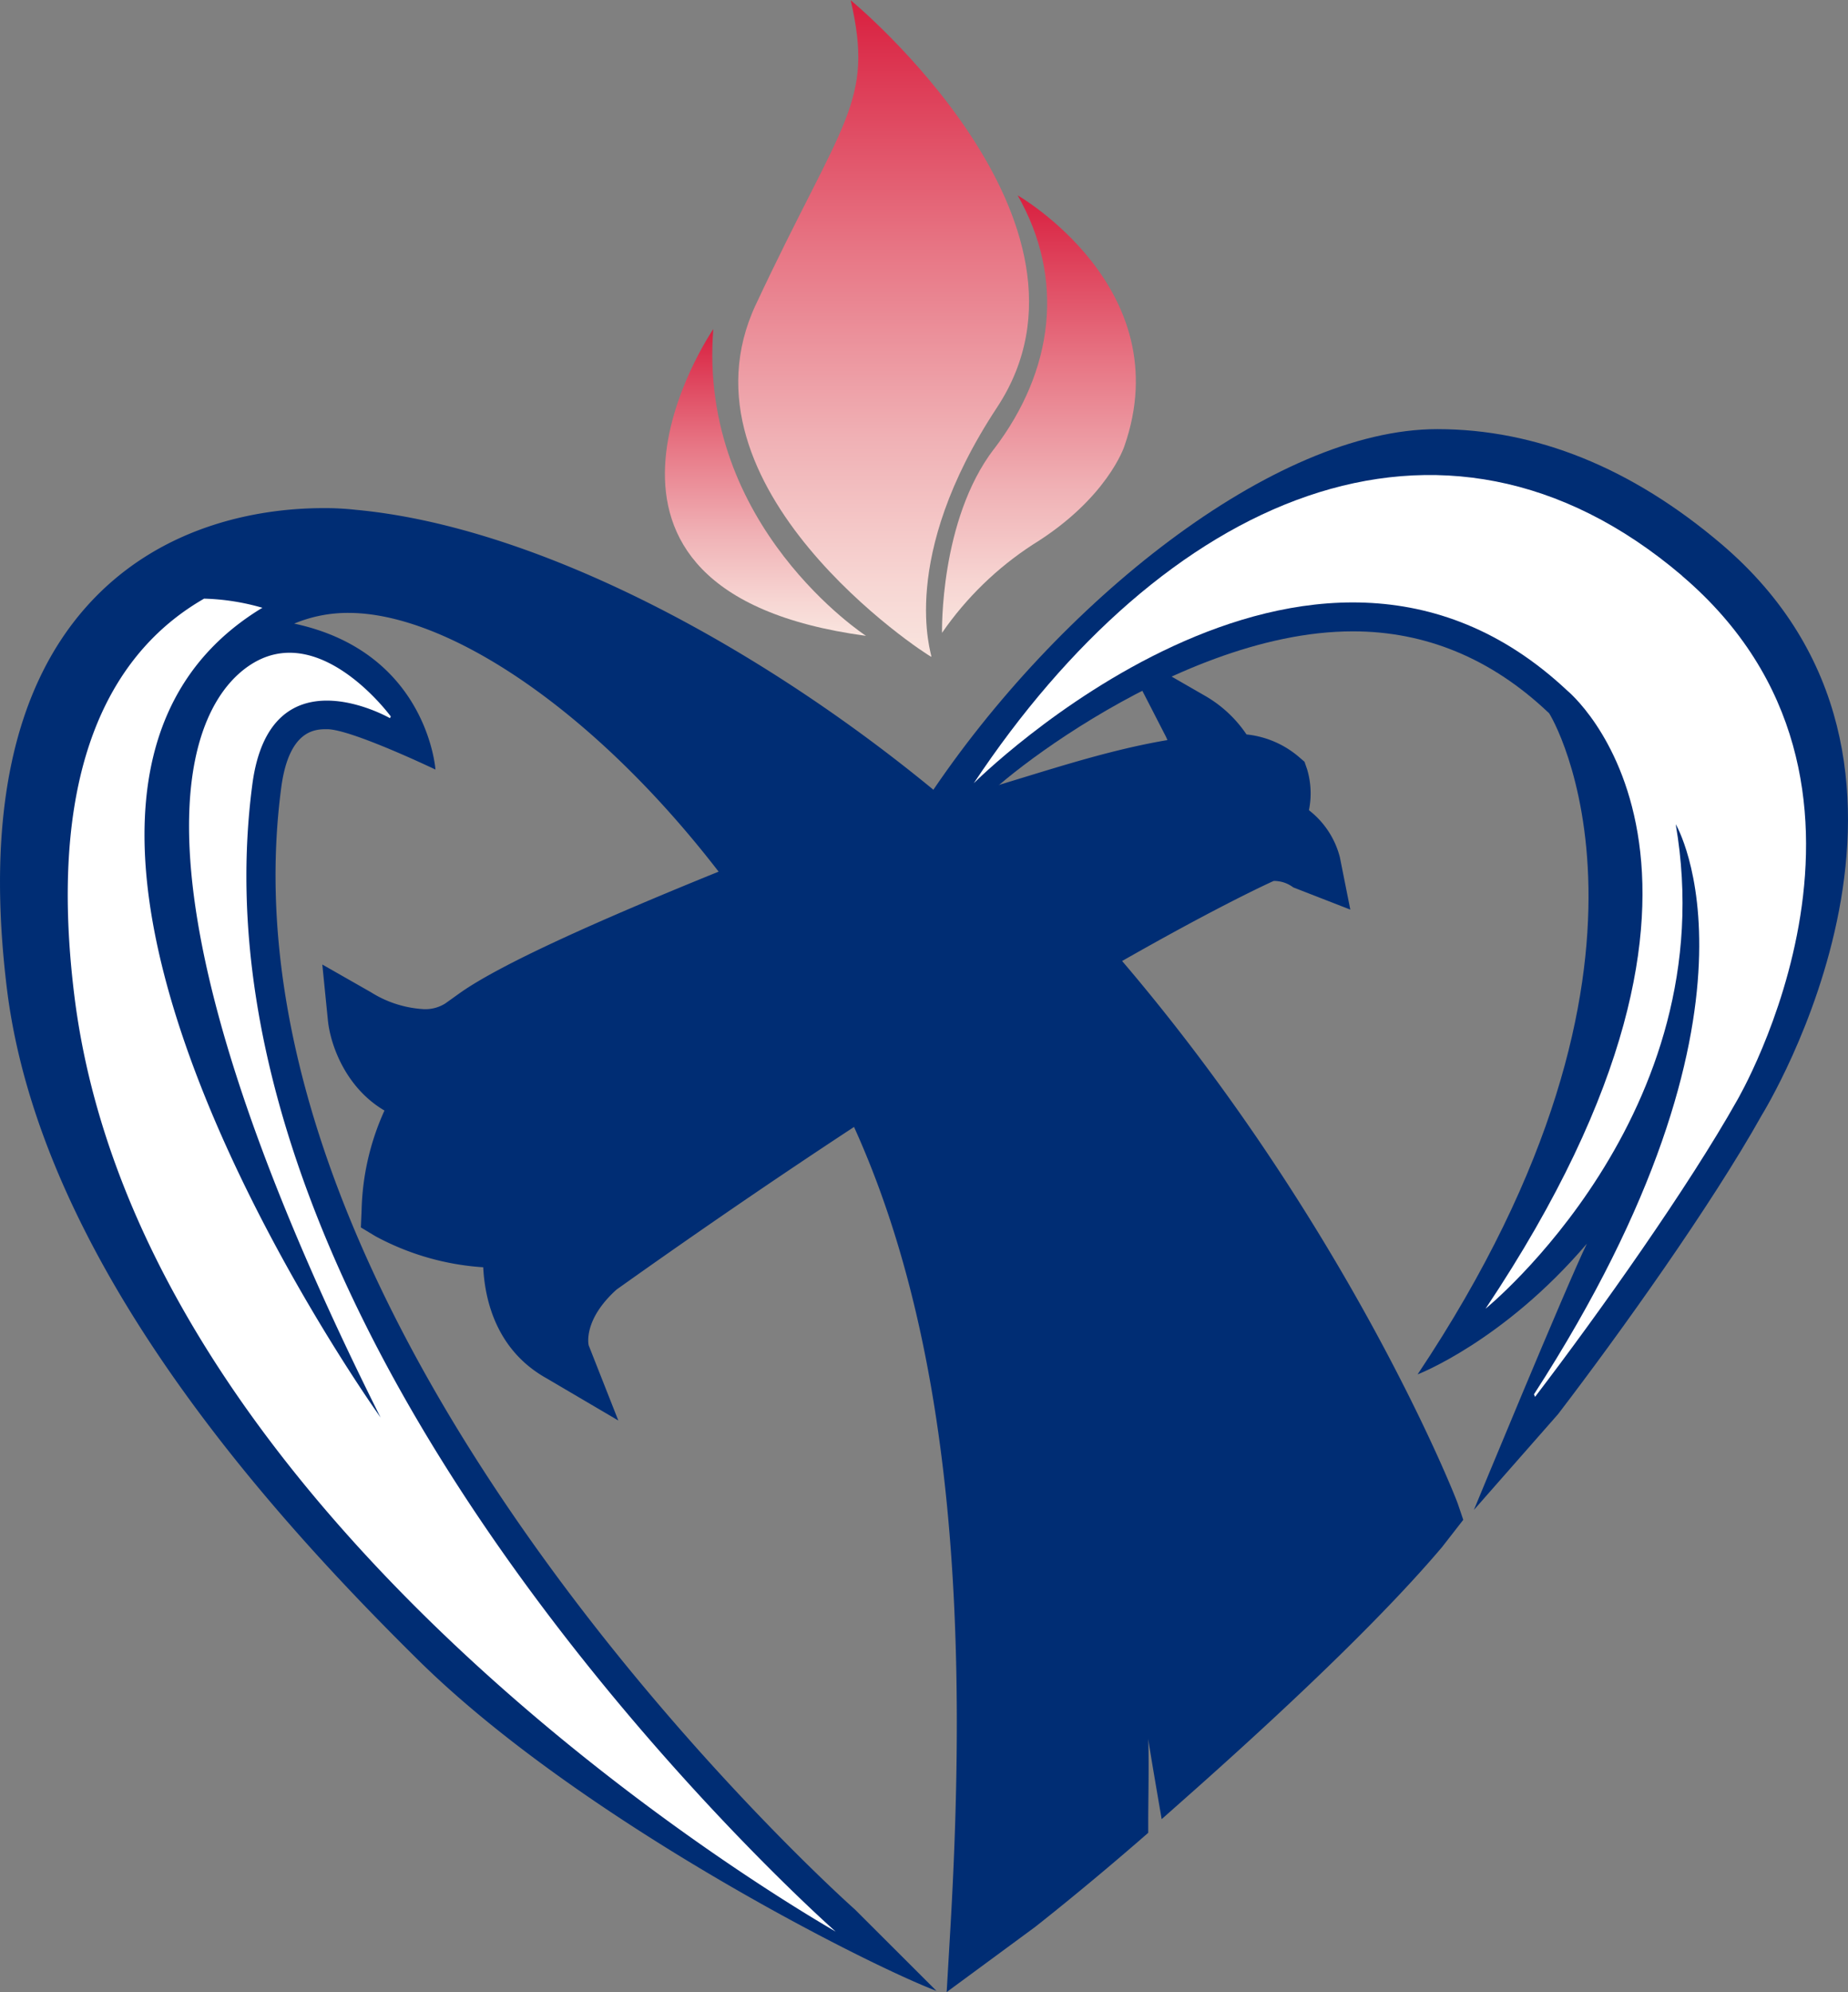
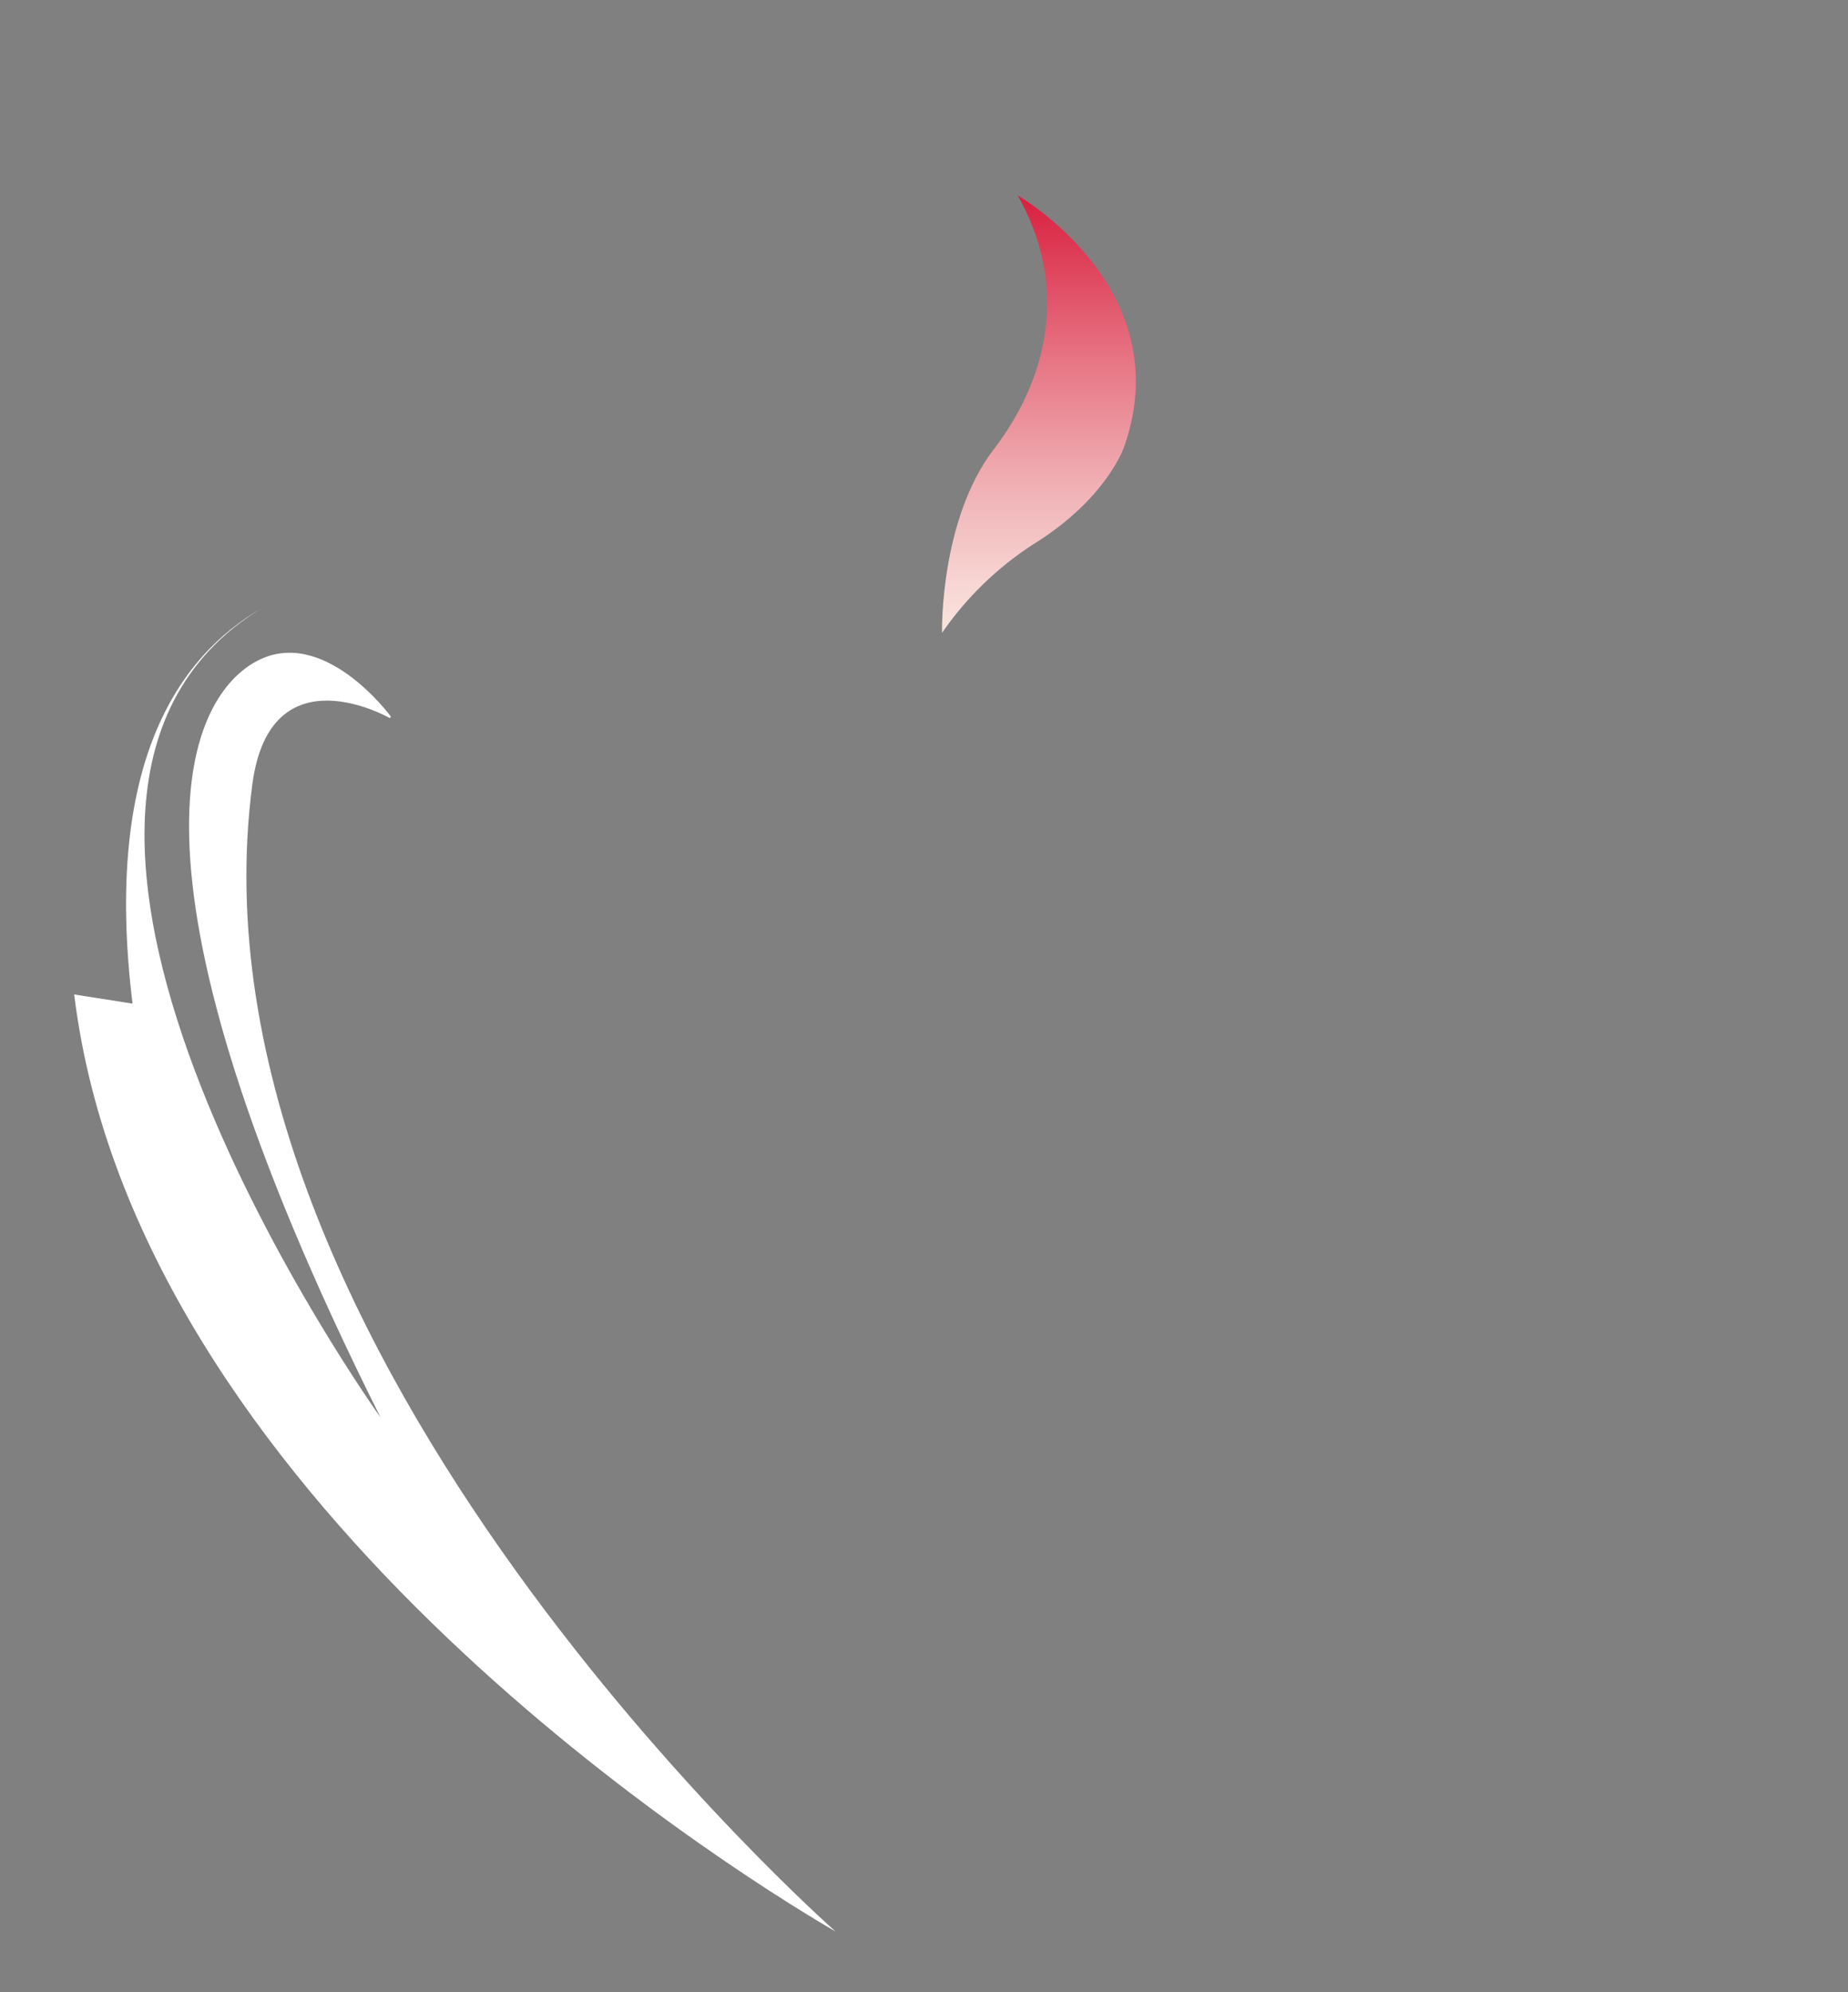
<svg xmlns="http://www.w3.org/2000/svg" xmlns:xlink="http://www.w3.org/1999/xlink" id="Layer_1" data-name="Layer 1" viewBox="0 0 274.7 296.07">
  <rect x="0" y="0" width="274.7" height="296.07" fill="#808080" stroke="none" />
  <defs>
    <style>.cls-1{fill:none;}.cls-2{fill:#002d74;}.cls-3{fill:#fff;}.cls-4{clip-path:url(#clip-path);}.cls-5{fill:url(#linear-gradient);}.cls-6{clip-path:url(#clip-path-2);}.cls-7{fill:url(#linear-gradient-2);}.cls-8{clip-path:url(#clip-path-3);}.cls-9{fill:url(#linear-gradient-3);}</style>
    <clipPath id="clip-path" transform="translate(-162.65 -151.97)">
-       <path class="cls-1" d="M275,197.23c-12.74,27.22,25.2,52,26.1,52.35.08-.35-5.07-14.59,9.76-37.07C329.07,184.88,289.1,152,289.1,152c3.53,15.28-1.17,17.63-14.11,45.26" />
-     </clipPath>
+       </clipPath>
    <linearGradient id="linear-gradient" x1="-121.49" y1="598.06" x2="-119.97" y2="598.06" gradientTransform="matrix(0, -64.32, -64.32, 0, 38600.84, -7716.76)" gradientUnits="userSpaceOnUse">
      <stop offset="0" stop-color="#f9e4de" />
      <stop offset="0.11" stop-color="#f7d6d3" />
      <stop offset="0.33" stop-color="#f0b1b5" />
      <stop offset="0.62" stop-color="#e77584" />
      <stop offset="0.98" stop-color="#d92342" />
      <stop offset="1" stop-color="#d81e3e" />
    </linearGradient>
    <clipPath id="clip-path-2" transform="translate(-162.65 -151.97)">
-       <path class="cls-1" d="M291.38,246.46s-25-16.27-22.7-45.59c0,0-26.67,38.93,22.7,45.59" />
-     </clipPath>
+       </clipPath>
    <linearGradient id="linear-gradient-2" x1="-124.3" y1="598.71" x2="-122.78" y2="598.71" gradientTransform="matrix(0, -30.04, -30.04, 0, 18090.69, -3639.67)" xlink:href="#linear-gradient" />
    <clipPath id="clip-path-3" transform="translate(-162.65 -151.97)">
      <path class="cls-1" d="M310.39,218.7c-8.09,10.58-7.71,27.31-7.71,27.31a48.5,48.5,0,0,1,13.49-13.11c11.09-6.83,13.61-14.61,13.61-14.61C338,194.78,313.92,181,313.92,181c7.05,12.35,5.41,26-3.53,37.72" />
    </clipPath>
    <linearGradient id="linear-gradient-3" x1="-122.71" y1="597.87" x2="-121.19" y2="597.87" gradientTransform="matrix(0, -42.85, -42.85, 0, 25776.4, -5164.06)" xlink:href="#linear-gradient" />
  </defs>
-   <path class="cls-2" d="M303.94,438.23c2.39-41.55,1.08-84.8-14.34-118.79-11.32,7.43-23.16,15.53-35.24,24.12l-.08.06c-4.95,4.48-4.16,8.12-4.12,8.28l4.4,11.16-10.63-6.25c-7.47-4.15-9.2-11.58-9.45-16.52a39,39,0,0,1-16-4.6l-2.19-1.32.11-2.55A37.83,37.83,0,0,1,219.8,317c-5.8-3.41-8.05-9.8-8.41-13.42l-.83-8.28,7.23,4.12a16.43,16.43,0,0,0,7.81,2.51,5.54,5.54,0,0,0,3.25-.85l2.21-1.58c6.11-4.3,20.54-10.75,38.41-18-18.61-24.13-40.37-38.45-55-38.45a20.7,20.7,0,0,0-8.09,1.59c19.81,4.23,21,21.69,21,21.69s-12.54-6-16.11-6c-1.7,0-5.67,0-6.82,8.71-10.72,81.16,84.32,165.83,85.28,166.68l12.12,12.1c-10.2-3.85-53-25.44-77-49.13-21.73-21.45-56.2-59.2-61.18-99.85-3.09-25.27.86-44.32,11.75-56.63,11.35-12.82,27-14.73,35.27-14.73a41.24,41.24,0,0,1,4.85.25c26.92,2.49,60.6,20.39,87.7,43.13,10.42-2.69,21.58-7,32.94-8.91a7.91,7.91,0,0,0-.41-.88l-6.68-13,12.65,7.28a18.61,18.61,0,0,1,6.2,5.76,14.25,14.25,0,0,1,7.74,3.3l.88.76.38,1.09a12.5,12.5,0,0,1,.28,6.11,12.88,12.88,0,0,1,4.6,7l1.55,7.77-8.48-3.3a4.74,4.74,0,0,0-2.57-.95,2,2,0,0,0-.36,0c-2,.9-9.58,4.52-22.51,11.89,33.37,39.13,49.32,78.92,49.93,80.74l.78,2.3L377,381.88c-7.68,9.07-20,21.15-36.56,35.89l-5.11,4.53s-2-11.55-2-12c.13,3.19,0,9.77,0,12.08v1.95l-1.47,1.28c-8.78,7.6-15.24,12.62-15.3,12.68L303.37,448Z" transform="translate(-162.65 -151.97)" />
-   <path class="cls-2" d="M398.53,336.79c-3,6.15-16.79,39.56-16.79,39.56l12.5-14.22c9.26-12.1,22.77-31,30.29-44.44.27-.47,32.34-52.26-6-84.87-13.33-11.33-27.55-17.08-42.24-17.08-24.27,0-56.48,25.84-75.71,54.8l7.78,1.14c-2.08.08,28.09-25.89,55.39-25.89,10.75,0,20.48,4,28.89,11.91l.12.11.12.1c.29.23,21.92,36.3-19.51,98.3,0,0,12.75-4.88,25.16-19.42" transform="translate(-162.65 -151.97)" />
-   <path class="cls-3" d="M412.69,237.53c-36-30.63-77.35-11.24-105.29,30.83,0,0,49.82-49.81,88.19-13.79,0,0,32,25.91-12.12,91.88,0,0,35.68-28.95,28.27-72,0,0,16.18,27.08-21.07,84.72l.16.38c9.69-12.68,22.81-31.22,30-44,0,0,27.87-47.32-8.14-78" transform="translate(-162.65 -151.97)" />
  <g class="cls-4">
    <rect class="cls-5" x="99.6" width="66.82" height="97.61" />
  </g>
  <g class="cls-6">
    <rect class="cls-7" x="79.36" y="48.9" width="49.37" height="45.59" />
  </g>
  <g class="cls-8">
    <rect class="cls-9" x="139.65" y="29.02" width="35.71" height="65.03" />
  </g>
-   <path class="cls-3" d="M173.68,299.75c9,73.85,94.85,128.61,113.19,139.26,0,0-97.85-86.1-86.71-170.48,2.65-20.07,20.45-9.84,20.45-9.84l.13-.25s-10.1-13.8-20.2-8.08-22,31.05,18.68,112.25c0,0-65.21-91-17.84-120.16l.28-.16a34.2,34.2,0,0,0-8.67-1.36c-12.65,7.26-23.64,23.44-19.31,58.82" transform="translate(-162.65 -151.97)" />
+   <path class="cls-3" d="M173.68,299.75c9,73.85,94.85,128.61,113.19,139.26,0,0-97.85-86.1-86.71-170.48,2.65-20.07,20.45-9.84,20.45-9.84l.13-.25s-10.1-13.8-20.2-8.08-22,31.05,18.68,112.25c0,0-65.21-91-17.84-120.16l.28-.16c-12.65,7.26-23.64,23.44-19.31,58.82" transform="translate(-162.65 -151.97)" />
</svg>